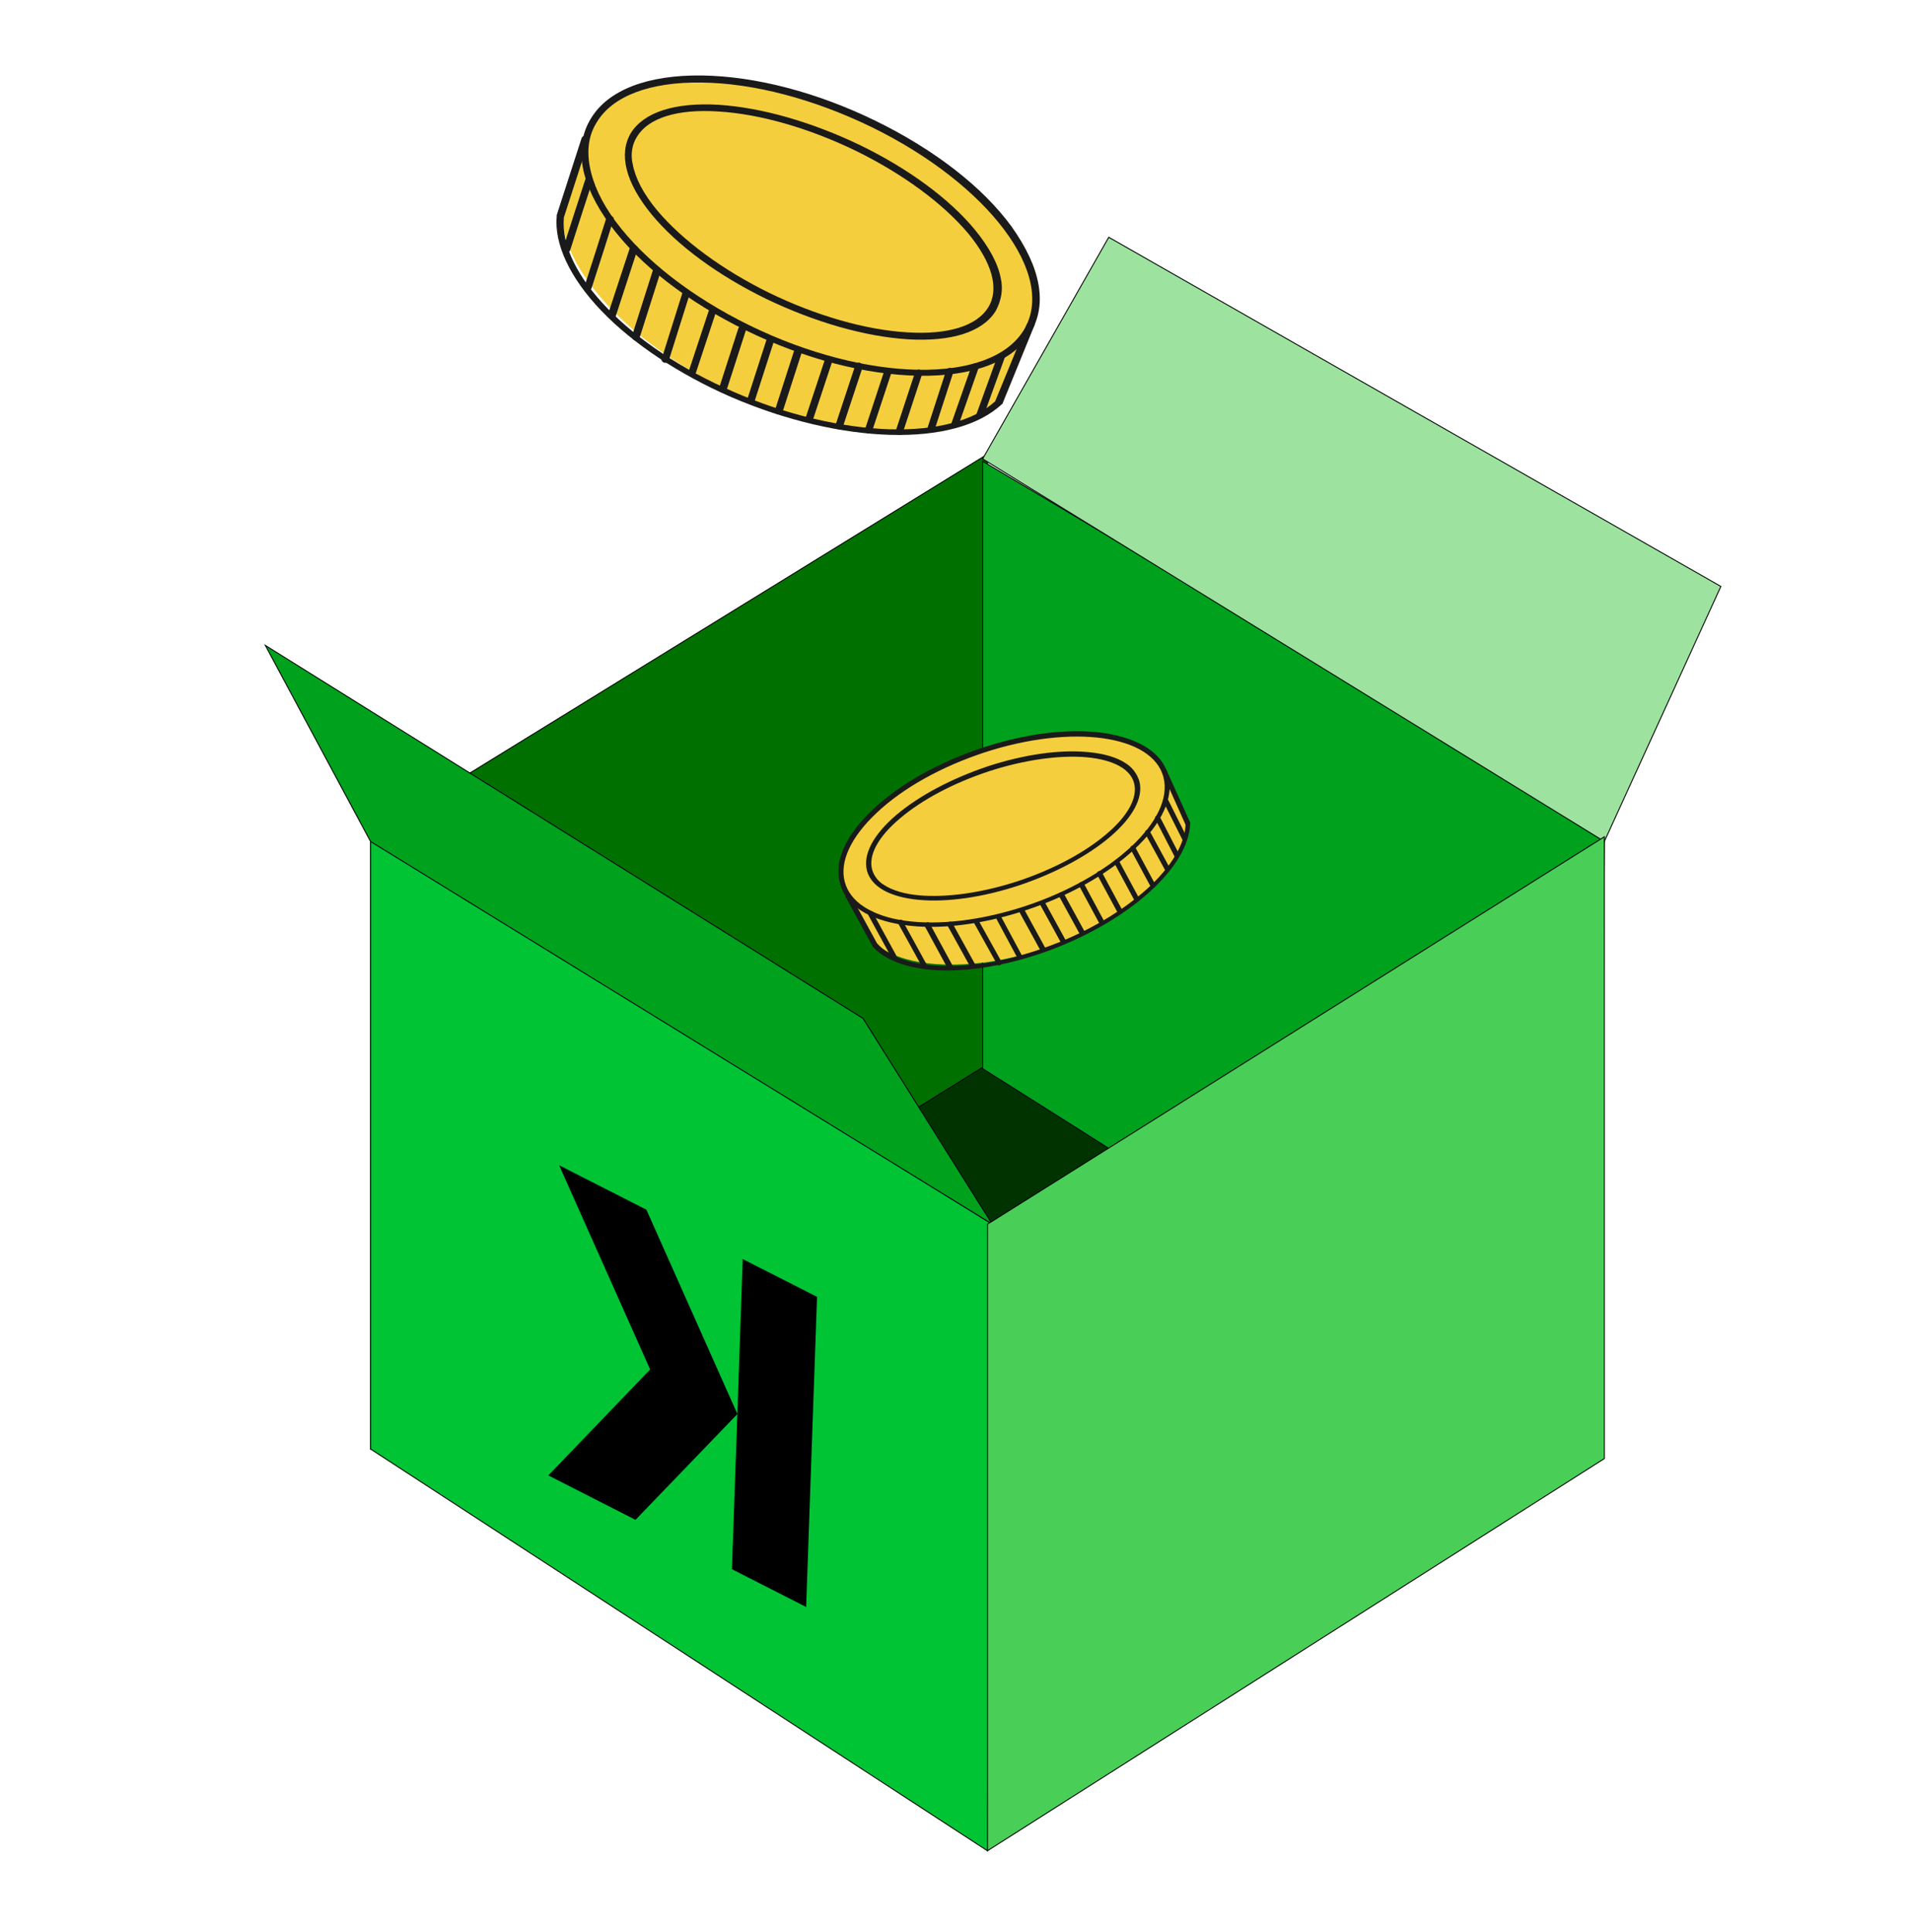
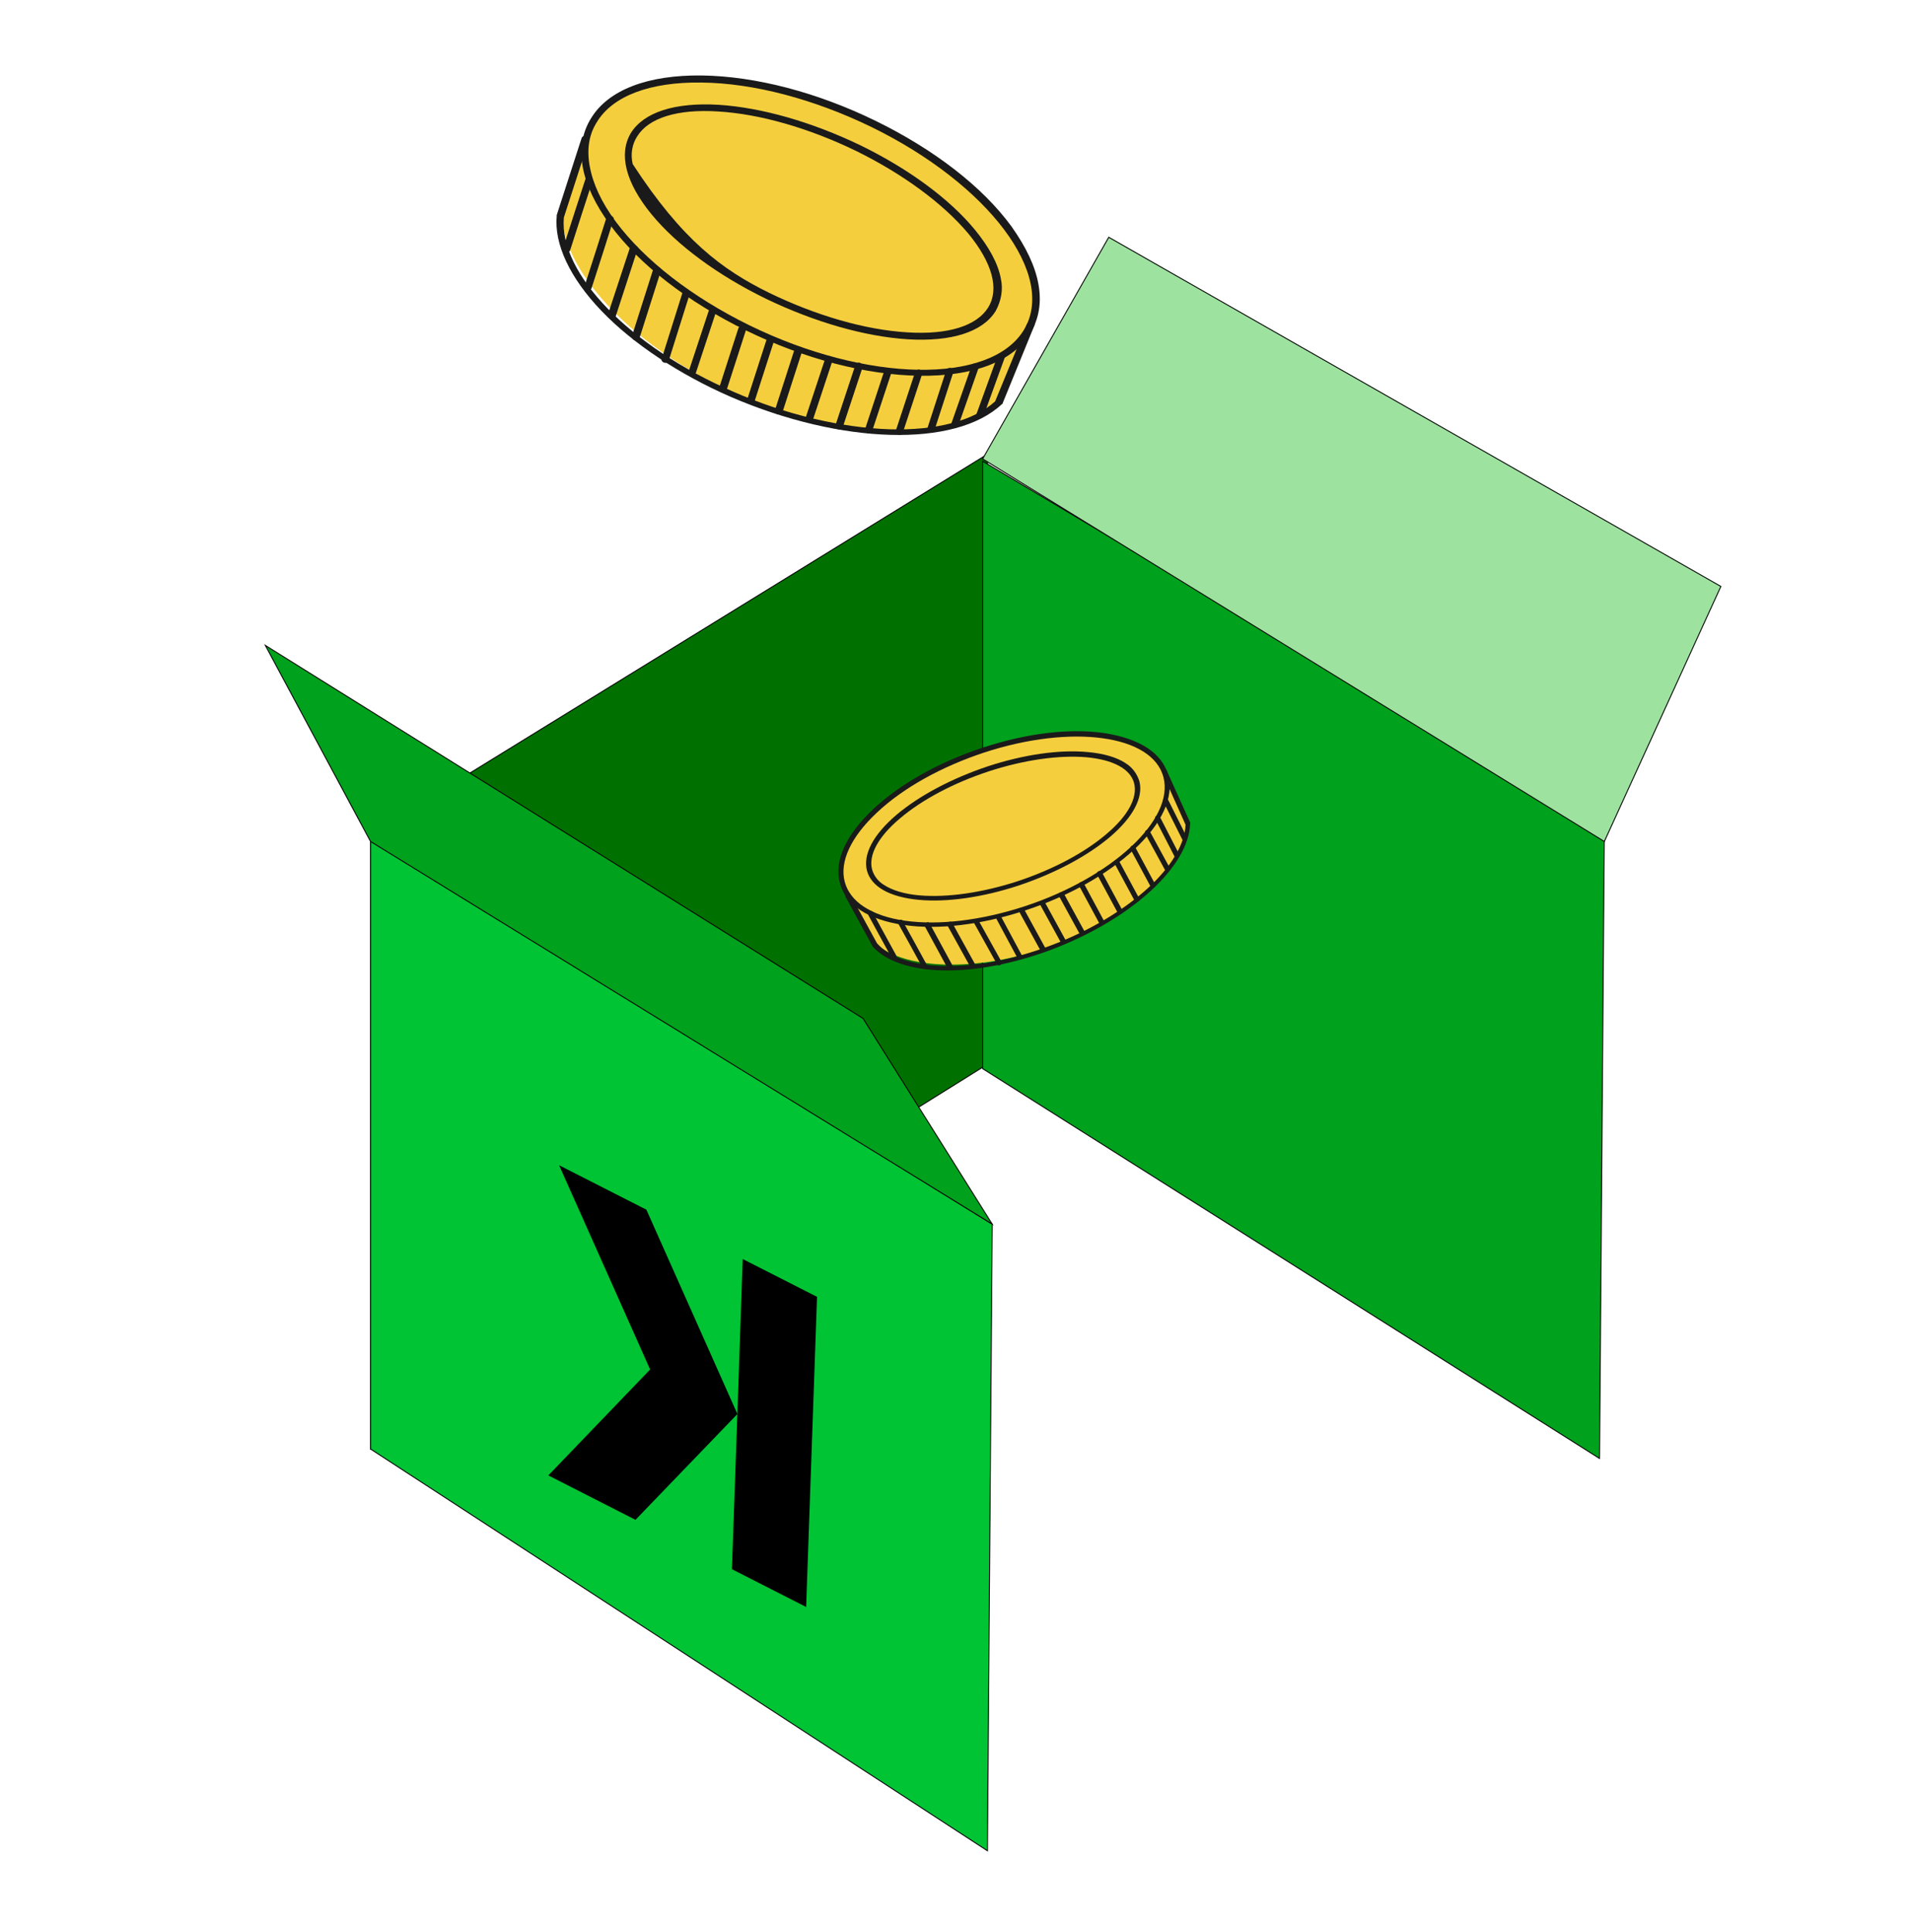
<svg xmlns="http://www.w3.org/2000/svg" width="92" height="93" viewBox="0 0 92 93" fill="none">
  <g clip-path="url(#clip0_2028_29675)">
-     <path d="M47.423 88.563L18.842 69.394L47.192 50.914L76.807 70.198L47.423 88.563Z" fill="#003300" stroke="black" stroke-width="0.091" stroke-miterlimit="10" />
    <path d="M47.538 51.226L17.839 69.747V40.157L47.538 21.861V51.226Z" fill="#007100" stroke="black" stroke-width="0.045" stroke-miterlimit="10" />
    <path d="M47.538 89.084L17.839 69.745V40.277L47.768 58.925L47.538 89.084Z" fill="#00C434" stroke="black" stroke-width="0.045" stroke-miterlimit="10" />
    <path d="M31.118 58.226L35.5 68.062L30.594 73.155L26.398 71.017L31.299 65.918L26.917 56.088L31.118 58.226Z" fill="black" />
    <path d="M39.334 62.421L38.809 77.349L35.237 75.531L35.499 68.073L35.756 60.602L39.334 62.421Z" fill="black" />
    <path d="M77.005 70.201L47.307 51.438V22.199L77.236 40.041L77.005 70.201Z" fill="#00A11C" stroke="black" stroke-width="0.045" stroke-miterlimit="10" />
    <path d="M77.236 40.504L47.307 22.087L53.378 11.42L82.846 28.227L77.236 40.504Z" fill="#9EE2A0" stroke="black" stroke-width="0.045" stroke-miterlimit="10" />
    <path d="M47.767 58.921L17.838 40.503L12.773 31.064L41.551 49.021L47.767 58.921Z" fill="#00A11C" stroke="black" stroke-width="0.045" stroke-miterlimit="10" />
-     <path d="M77.237 70.206L47.538 89.084V58.925L77.237 40.277V70.206Z" fill="#49CE58" stroke="black" stroke-width="0.045" stroke-miterlimit="10" />
    <path d="M28.574 5.788C28.284 6.278 28.128 6.815 28.151 7.373C27.814 7.735 27.739 8.305 27.486 8.722C25.832 11.443 29.146 15.904 34.886 18.723C40.648 21.539 46.676 21.605 48.334 18.906C48.791 18.079 49.109 17.183 49.244 16.245C49.302 16.147 49.389 16.067 49.446 15.969C51.1 13.248 47.786 8.787 42.046 5.968C36.259 3.155 30.255 3.086 28.573 5.788H28.574Z" fill="#F5CE3E" />
    <path d="M29.383 10.605C30.292 11.889 31.678 13.172 33.419 14.315L44.971 7.684C44.049 7.031 43.069 6.475 42.023 5.972C41.278 5.607 40.517 5.289 39.711 4.999L29.385 10.605H29.383ZM41.437 17.64L49.626 13.03C49.304 12.068 48.67 11.059 47.734 10.048L36.929 16.215C38.378 16.862 39.898 17.34 41.437 17.638V17.64Z" fill="#F5CE3E" />
    <path d="M49.995 13.691C50.151 14.565 50.015 15.346 49.608 16.031C48.771 17.404 46.86 18.122 44.261 18.087C41.687 18.048 38.73 17.278 35.919 15.906C33.105 14.533 30.772 12.735 29.374 10.826C27.944 8.877 27.596 7.066 28.457 5.689C29.294 4.316 31.205 3.598 33.804 3.633C36.379 3.672 39.335 4.442 42.147 5.814C44.96 7.187 47.294 8.985 48.691 10.894C49.398 11.892 49.84 12.815 49.995 13.691V13.691ZM28.392 8.006C28.541 8.836 28.953 9.741 29.648 10.673C31.039 12.538 33.316 14.3 36.076 15.657C41.729 18.421 47.662 18.523 49.282 15.897C50.903 13.27 47.602 8.873 41.947 6.11C39.192 4.774 36.283 3.998 33.762 3.973C31.29 3.941 29.498 4.62 28.739 5.87C28.346 6.486 28.245 7.195 28.39 8.004L28.392 8.006Z" fill="#1A1A1A" />
-     <path d="M48.183 13.412C48.302 13.933 48.199 14.486 47.934 14.971C47.307 15.979 45.809 16.459 43.696 16.331C41.633 16.198 39.22 15.508 36.879 14.382C34.563 13.253 32.593 11.806 31.371 10.321C30.116 8.795 29.77 7.411 30.369 6.406C30.996 5.398 32.494 4.918 34.607 5.045C36.67 5.179 39.083 5.869 41.424 6.995C43.74 8.124 45.709 9.571 46.932 11.056C47.608 11.88 48.054 12.691 48.183 13.412V13.412ZM30.459 7.896C30.576 8.551 30.967 9.325 31.638 10.127C32.852 11.569 34.764 12.979 37.027 14.094C39.315 15.204 41.675 15.879 43.685 15.998C45.646 16.123 47.028 15.683 47.574 14.798C48.121 13.914 47.769 12.642 46.612 11.236C45.398 9.793 43.485 8.384 41.222 7.269C38.935 6.159 36.574 5.483 34.564 5.365C32.604 5.239 31.222 5.68 30.675 6.565C30.419 6.96 30.353 7.439 30.459 7.896Z" fill="#1A1A1A" />
+     <path d="M48.183 13.412C48.302 13.933 48.199 14.486 47.934 14.971C47.307 15.979 45.809 16.459 43.696 16.331C41.633 16.198 39.22 15.508 36.879 14.382C34.563 13.253 32.593 11.806 31.371 10.321C30.116 8.795 29.77 7.411 30.369 6.406C30.996 5.398 32.494 4.918 34.607 5.045C36.67 5.179 39.083 5.869 41.424 6.995C43.74 8.124 45.709 9.571 46.932 11.056C47.608 11.88 48.054 12.691 48.183 13.412V13.412ZM30.459 7.896C32.852 11.569 34.764 12.979 37.027 14.094C39.315 15.204 41.675 15.879 43.685 15.998C45.646 16.123 47.028 15.683 47.574 14.798C48.121 13.914 47.769 12.642 46.612 11.236C45.398 9.793 43.485 8.384 41.222 7.269C38.935 6.159 36.574 5.483 34.564 5.365C32.604 5.239 31.222 5.68 30.675 6.565C30.419 6.96 30.353 7.439 30.459 7.896Z" fill="#1A1A1A" />
    <path d="M49.805 15.579C49.808 15.601 49.817 15.645 49.796 15.67L48.272 19.404C48.276 19.426 48.256 19.451 48.232 19.454C45.99 21.564 40.5 21.399 35.181 19.103C32.697 18.019 30.469 16.542 28.955 14.963C27.44 13.385 26.669 11.746 26.803 10.382L26.8 10.36L27.999 6.65C28.033 6.555 28.127 6.519 28.233 6.549C28.339 6.579 28.38 6.662 28.346 6.757L27.146 10.467C26.899 13.169 30.322 16.697 35.315 18.859C37.828 19.959 40.507 20.589 42.837 20.663C45.087 20.726 46.891 20.248 47.908 19.319L49.435 15.607C49.472 15.534 49.562 15.476 49.668 15.506C49.737 15.475 49.796 15.511 49.806 15.575L49.805 15.579Z" fill="#1A1A1A" />
    <path d="M28.533 8.66C28.536 8.682 28.54 8.704 28.52 8.729L28.016 10.278L27.45 12.039C27.434 12.086 27.413 12.111 27.367 12.14C27.273 12.176 27.167 12.146 27.13 12.083C27.098 12.042 27.089 11.999 27.107 11.952L27.673 10.192L28.177 8.642C28.193 8.595 28.214 8.57 28.26 8.541C28.306 8.513 28.354 8.505 28.407 8.521C28.485 8.532 28.52 8.595 28.533 8.66V8.66ZM29.543 10.511C29.547 10.533 29.55 10.556 29.531 10.581L29.048 12.105L28.481 13.866C28.448 13.96 28.354 13.996 28.248 13.966C28.166 13.933 28.101 13.853 28.14 13.78L28.706 12.02L29.189 10.496C29.223 10.401 29.317 10.365 29.423 10.395C29.476 10.409 29.532 10.447 29.545 10.511H29.543ZM30.704 11.938C30.707 11.96 30.711 11.982 30.691 12.007L29.633 15.25C29.6 15.344 29.506 15.38 29.4 15.351C29.347 15.336 29.318 15.318 29.287 15.277C29.255 15.236 29.246 15.193 29.264 15.146L30.325 11.925C30.359 11.831 30.453 11.795 30.559 11.825C30.633 11.814 30.693 11.873 30.706 11.938H30.704ZM31.822 12.99C31.826 13.012 31.829 13.034 31.81 13.059L30.794 16.251C30.76 16.346 30.667 16.382 30.564 16.374C30.461 16.366 30.417 16.261 30.426 16.169L31.442 12.977C31.475 12.883 31.569 12.847 31.672 12.855C31.749 12.866 31.81 12.925 31.822 12.99V12.99ZM33.206 14.116C33.209 14.138 33.213 14.16 33.193 14.185L32.197 17.352C32.163 17.447 32.07 17.483 31.963 17.453C31.882 17.42 31.817 17.339 31.856 17.267L32.852 14.1C32.885 14.006 32.979 13.97 33.082 13.977C33.135 13.992 33.195 14.051 33.207 14.116H33.206ZM34.469 14.99C34.472 15.012 34.476 15.034 34.456 15.059L33.492 17.974C33.459 18.069 33.365 18.105 33.259 18.075C33.177 18.042 33.112 17.961 33.151 17.889L34.115 14.974C34.149 14.88 34.242 14.844 34.349 14.873C34.398 14.867 34.458 14.925 34.471 14.99H34.469ZM35.925 15.815C35.929 15.837 35.932 15.859 35.913 15.884L34.989 18.749C34.955 18.843 34.862 18.88 34.755 18.85C34.674 18.817 34.609 18.736 34.623 18.667L35.546 15.803C35.58 15.708 35.674 15.672 35.776 15.68C35.854 15.691 35.89 15.754 35.927 15.815H35.925ZM37.261 16.388C37.264 16.41 37.268 16.432 37.248 16.458L36.325 19.322C36.291 19.416 36.197 19.453 36.091 19.423C35.985 19.393 35.944 19.309 35.978 19.215L36.902 16.351C36.935 16.256 37.029 16.22 37.135 16.25C37.213 16.261 37.248 16.324 37.261 16.388ZM38.627 16.845C38.63 16.867 38.634 16.889 38.614 16.914L37.675 19.826C37.641 19.92 37.547 19.957 37.445 19.949C37.339 19.919 37.298 19.835 37.307 19.744L38.246 16.832C38.28 16.738 38.374 16.702 38.476 16.709C38.579 16.717 38.614 16.78 38.627 16.845V16.845ZM40.09 17.288C40.094 17.309 40.097 17.331 40.078 17.357L39.129 20.224C39.096 20.319 39.002 20.355 38.896 20.325C38.79 20.295 38.749 20.212 38.782 20.117L39.731 17.25C39.764 17.155 39.858 17.119 39.965 17.149C40.046 17.182 40.102 17.218 40.09 17.288ZM41.534 17.621C41.537 17.643 41.541 17.665 41.522 17.691L40.573 20.558C40.539 20.653 40.446 20.689 40.34 20.659C40.233 20.629 40.193 20.546 40.226 20.451L41.175 17.584C41.191 17.536 41.212 17.511 41.258 17.483C41.304 17.454 41.352 17.447 41.405 17.462C41.461 17.498 41.523 17.558 41.534 17.623V17.621ZM42.933 17.85C42.937 17.872 42.941 17.894 42.921 17.919L41.99 20.739C41.974 20.787 41.953 20.812 41.907 20.84C41.838 20.872 41.76 20.86 41.704 20.824C41.647 20.788 41.635 20.722 41.647 20.653L42.578 17.832C42.59 17.763 42.661 17.732 42.733 17.721C42.758 17.717 42.783 17.714 42.811 17.732C42.861 17.725 42.921 17.784 42.933 17.848V17.85ZM44.407 17.933C44.411 17.955 44.414 17.977 44.395 18.002L43.464 20.823C43.431 20.917 43.337 20.953 43.231 20.924C43.149 20.89 43.084 20.81 43.123 20.738L44.053 17.917C44.069 17.87 44.091 17.845 44.137 17.817C44.183 17.788 44.23 17.78 44.283 17.796C44.34 17.832 44.397 17.87 44.409 17.935L44.407 17.933ZM45.904 17.856C45.908 17.878 45.911 17.9 45.892 17.925L44.998 20.673C44.982 20.72 44.961 20.746 44.915 20.774C44.821 20.81 44.715 20.78 44.678 20.717C44.646 20.676 44.637 20.634 44.655 20.587L45.548 17.839C45.564 17.791 45.586 17.766 45.632 17.738C45.678 17.709 45.725 17.702 45.779 17.717C45.832 17.732 45.892 17.791 45.904 17.856ZM47.123 17.639C47.127 17.661 47.13 17.683 47.111 17.708L46.143 20.467C46.109 20.561 46.016 20.598 45.909 20.568C45.828 20.535 45.763 20.454 45.801 20.382L46.769 17.623C46.785 17.576 46.806 17.55 46.852 17.522C46.898 17.494 46.946 17.486 46.999 17.502C47.052 17.516 47.113 17.576 47.125 17.64L47.123 17.639ZM48.39 17.124C48.394 17.146 48.397 17.168 48.378 17.193L47.366 19.98C47.353 20.049 47.282 20.081 47.21 20.092C47.16 20.098 47.107 20.084 47.079 20.065C47.051 20.046 47.019 20.007 47.01 19.963C47.006 19.941 47.003 19.919 47.022 19.894L48.034 17.106C48.047 17.037 48.118 17.006 48.19 16.994C48.215 16.991 48.24 16.988 48.268 17.006C48.321 17.02 48.378 17.058 48.39 17.122V17.124Z" fill="#1A1A1A" />
    <path d="M40.551 42.471C40.655 42.845 40.85 43.178 41.145 43.435C41.16 43.771 41.414 44.081 41.499 44.403C42.06 46.504 45.982 47.06 50.277 45.663C54.583 44.253 57.623 41.392 57.076 39.3C56.883 38.683 56.585 38.1 56.176 37.584C56.156 37.509 56.158 37.429 56.138 37.354C55.577 35.253 51.655 34.697 47.36 36.094C43.044 37.518 39.991 40.368 40.551 42.471V42.471Z" fill="#F5CE3E" />
    <path d="M43.402 44.398C44.509 44.579 45.853 44.53 47.302 44.245L49.689 35.516C48.896 35.644 48.124 35.847 47.348 36.106C46.79 36.287 46.248 36.5 45.699 36.748L43.403 44.396L43.402 44.398ZM52.992 41.998L54.729 35.853C54.078 35.546 53.249 35.364 52.269 35.327L50.019 43.476C51.06 43.105 52.048 42.597 52.992 41.998Z" fill="#F5CE3E" />
    <path d="M55.244 36.006C55.767 36.351 56.096 36.794 56.242 37.317C56.524 38.379 55.936 39.641 54.622 40.871C53.318 42.088 51.452 43.135 49.351 43.824C47.249 44.513 45.17 44.769 43.501 44.521C41.797 44.269 40.701 43.567 40.43 42.491C40.148 41.429 40.736 40.167 42.05 38.937C43.354 37.721 45.219 36.673 47.321 35.984C49.422 35.295 51.501 35.04 53.17 35.287C54.017 35.419 54.722 35.661 55.244 36.006V36.006ZM41.579 43.637C42.076 43.965 42.742 44.203 43.564 44.317C45.206 44.548 47.239 44.302 49.305 43.631C53.53 42.248 56.541 39.45 56.012 37.411C55.484 35.371 51.6 34.84 47.375 36.224C45.322 36.903 43.476 37.924 42.207 39.123C40.959 40.294 40.411 41.48 40.668 42.445C40.795 42.917 41.097 43.319 41.58 43.638L41.579 43.637Z" fill="#1A1A1A" />
    <path d="M54.184 36.732C54.507 36.926 54.737 37.24 54.852 37.602C55.053 38.387 54.55 39.337 53.432 40.289C52.336 41.214 50.781 42.04 49.041 42.623C47.312 43.192 45.594 43.44 44.228 43.312C42.827 43.179 41.948 42.681 41.738 41.909C41.537 41.124 42.04 40.174 43.158 39.221C44.255 38.297 45.809 37.471 47.549 36.888C49.278 36.319 50.997 36.071 52.362 36.199C53.141 36.267 53.766 36.455 54.185 36.731L54.184 36.732ZM42.553 42.591C42.946 42.85 43.533 43.035 44.277 43.098C45.615 43.21 47.287 42.97 48.982 42.42C50.687 41.856 52.208 41.049 53.271 40.141C54.312 39.262 54.776 38.386 54.599 37.699C54.422 37.012 53.599 36.57 52.306 36.449C50.968 36.337 49.296 36.577 47.601 37.127C45.896 37.691 44.375 38.498 43.312 39.406C42.271 40.285 41.806 41.161 41.983 41.848C42.068 42.147 42.268 42.422 42.553 42.591V42.591Z" fill="#1A1A1A" />
    <path d="M56.109 37.003C56.122 37.011 56.147 37.029 56.15 37.051L57.291 39.577C57.304 39.585 57.307 39.608 57.297 39.621C57.253 41.711 54.43 44.266 50.611 45.713C48.822 46.384 46.958 46.742 45.4 46.71C43.841 46.678 42.624 46.26 41.995 45.54C41.986 45.534 41.985 45.526 41.992 45.517L40.702 43.158C40.672 43.096 40.7 43.033 40.768 42.997C40.835 42.961 40.898 42.982 40.93 43.043L42.22 45.402C43.471 46.821 46.973 46.874 50.563 45.518C52.375 44.843 54.033 43.859 55.231 42.778C56.386 41.728 57.04 40.633 57.076 39.699L55.949 37.182C55.93 37.13 55.946 37.058 56.014 37.022C56.033 36.973 56.07 36.976 56.109 37.003V37.003Z" fill="#1A1A1A" />
    <path d="M41.978 43.86C41.992 43.869 42.005 43.877 42.006 43.9L42.544 44.888L43.157 46.007C43.174 46.038 43.176 46.059 43.167 46.096C43.138 46.158 43.07 46.194 43.02 46.182C42.983 46.179 42.957 46.161 42.941 46.13L42.328 45.011L41.79 44.023C41.774 43.993 41.772 43.972 41.78 43.935C41.789 43.898 41.809 43.872 41.843 43.853C41.89 43.844 41.951 43.843 41.977 43.861L41.978 43.86ZM43.427 44.287C43.44 44.295 43.453 44.304 43.455 44.327L43.99 45.292L44.603 46.411C44.634 46.473 44.605 46.536 44.538 46.572C44.48 46.594 44.407 46.587 44.389 46.535L43.776 45.416L43.241 44.451C43.21 44.389 43.239 44.326 43.306 44.29C43.352 44.258 43.387 44.263 43.428 44.288L43.427 44.287ZM44.732 44.415C44.745 44.424 44.759 44.432 44.76 44.456L45.883 46.522C45.913 46.583 45.885 46.647 45.817 46.683C45.783 46.702 45.76 46.705 45.723 46.702C45.686 46.698 45.66 46.68 45.644 46.65L44.521 44.583C44.491 44.522 44.519 44.458 44.587 44.422C44.643 44.377 44.692 44.39 44.73 44.416L44.732 44.415ZM45.812 44.376C45.825 44.384 45.838 44.392 45.84 44.416L46.957 46.438C46.987 46.499 46.959 46.562 46.904 46.607C46.837 46.643 46.774 46.621 46.732 46.575L45.615 44.553C45.585 44.492 45.613 44.428 45.667 44.384C45.725 44.362 45.786 44.36 45.811 44.378L45.812 44.376ZM47.074 44.253C47.088 44.262 47.101 44.27 47.103 44.293L48.217 46.293C48.247 46.354 48.219 46.418 48.151 46.454C48.094 46.476 48.021 46.468 48.002 46.417L46.888 44.417C46.858 44.356 46.886 44.292 46.941 44.248C46.998 44.226 47.048 44.237 47.074 44.255L47.074 44.253ZM48.163 44.076C48.176 44.084 48.19 44.093 48.191 44.116L49.194 45.982C49.224 46.043 49.196 46.106 49.128 46.142C49.071 46.164 48.998 46.157 48.979 46.105L47.977 44.24C47.947 44.178 47.975 44.115 48.042 44.079C48.063 44.051 48.124 44.052 48.164 44.077L48.163 44.076ZM49.296 43.766C49.31 43.774 49.323 43.782 49.325 43.806L50.322 45.626C50.353 45.687 50.325 45.75 50.257 45.786C50.199 45.809 50.126 45.801 50.097 45.763L49.1 43.943C49.069 43.882 49.098 43.818 49.152 43.774C49.209 43.752 49.27 43.75 49.296 43.768L49.296 43.766ZM50.278 43.396C50.291 43.404 50.304 43.413 50.306 43.436L51.304 45.256C51.334 45.317 51.306 45.381 51.238 45.416C51.17 45.452 51.108 45.431 51.076 45.371L50.078 43.551C50.048 43.49 50.076 43.426 50.144 43.39C50.178 43.371 50.238 43.371 50.277 43.398L50.278 43.396ZM51.177 42.952C51.191 42.96 51.204 42.968 51.206 42.992L52.218 44.843C52.249 44.905 52.221 44.968 52.166 45.013C52.099 45.048 52.036 45.027 51.994 44.981L50.981 43.129C50.95 43.068 50.979 43.004 51.033 42.96C51.091 42.938 51.151 42.936 51.177 42.954L51.177 42.952ZM52.145 42.471C52.158 42.48 52.172 42.489 52.173 42.512L53.16 44.345C53.191 44.407 53.163 44.47 53.095 44.506C53.027 44.542 52.965 44.521 52.933 44.46L51.946 42.627C51.915 42.565 51.943 42.502 52.011 42.466C52.057 42.456 52.106 42.447 52.144 42.474L52.145 42.471ZM53.024 41.952C53.038 41.961 53.051 41.969 53.053 41.993L54.04 43.826C54.071 43.888 54.042 43.951 53.974 43.987C53.907 44.023 53.844 44.002 53.812 43.941L52.825 42.108C52.809 42.077 52.807 42.056 52.815 42.019C52.824 41.982 52.844 41.956 52.879 41.938C52.936 41.915 52.986 41.927 53.024 41.952ZM53.839 41.39C53.852 41.398 53.865 41.407 53.867 41.43L54.838 43.233C54.854 43.264 54.856 43.285 54.847 43.322C54.829 43.37 54.784 43.403 54.737 43.411C54.691 43.421 54.651 43.395 54.623 43.355L53.652 41.552C53.623 41.512 53.642 41.464 53.673 41.424C53.683 41.411 53.694 41.397 53.718 41.393C53.739 41.365 53.799 41.365 53.839 41.391L53.839 41.39ZM54.616 40.721C54.629 40.73 54.643 40.739 54.644 40.762L55.615 42.565C55.646 42.626 55.618 42.689 55.55 42.725C55.492 42.747 55.419 42.74 55.401 42.688L54.43 40.885C54.414 40.854 54.412 40.833 54.42 40.796C54.429 40.76 54.449 40.734 54.484 40.715C54.541 40.693 54.578 40.696 54.617 40.723L54.616 40.721ZM55.323 39.966C55.336 39.975 55.35 39.983 55.351 40.007L56.305 41.757C56.322 41.788 56.324 41.809 56.315 41.846C56.286 41.908 56.218 41.944 56.167 41.932C56.13 41.929 56.105 41.911 56.089 41.88L55.135 40.13C55.119 40.099 55.116 40.078 55.125 40.041C55.134 40.004 55.154 39.979 55.188 39.96C55.223 39.941 55.283 39.941 55.322 39.967L55.323 39.966ZM55.807 39.268C55.82 39.276 55.834 39.285 55.835 39.308L56.757 41.098C56.787 41.16 56.759 41.223 56.691 41.259C56.634 41.281 56.561 41.274 56.543 41.222L55.621 39.431C55.605 39.401 55.602 39.38 55.611 39.343C55.62 39.306 55.64 39.28 55.674 39.261C55.732 39.239 55.782 39.251 55.808 39.269L55.807 39.268ZM56.189 38.421C56.203 38.43 56.216 38.438 56.218 38.462L57.132 40.288C57.16 40.328 57.142 40.377 57.111 40.416C57.09 40.443 57.055 40.461 57.034 40.467C57.01 40.472 56.974 40.468 56.947 40.451C56.934 40.442 56.921 40.434 56.919 40.41L56.005 38.584C55.977 38.544 55.995 38.495 56.026 38.456C56.036 38.443 56.047 38.429 56.071 38.425C56.117 38.393 56.152 38.397 56.192 38.423L56.189 38.421Z" fill="#1A1A1A" />
  </g>
  <defs>
    <clipPath id="clip0_2028_29675">
      <rect width="91.63" height="91.63" fill="white" transform="translate(0.379 0.63)" />
    </clipPath>
  </defs>
</svg>